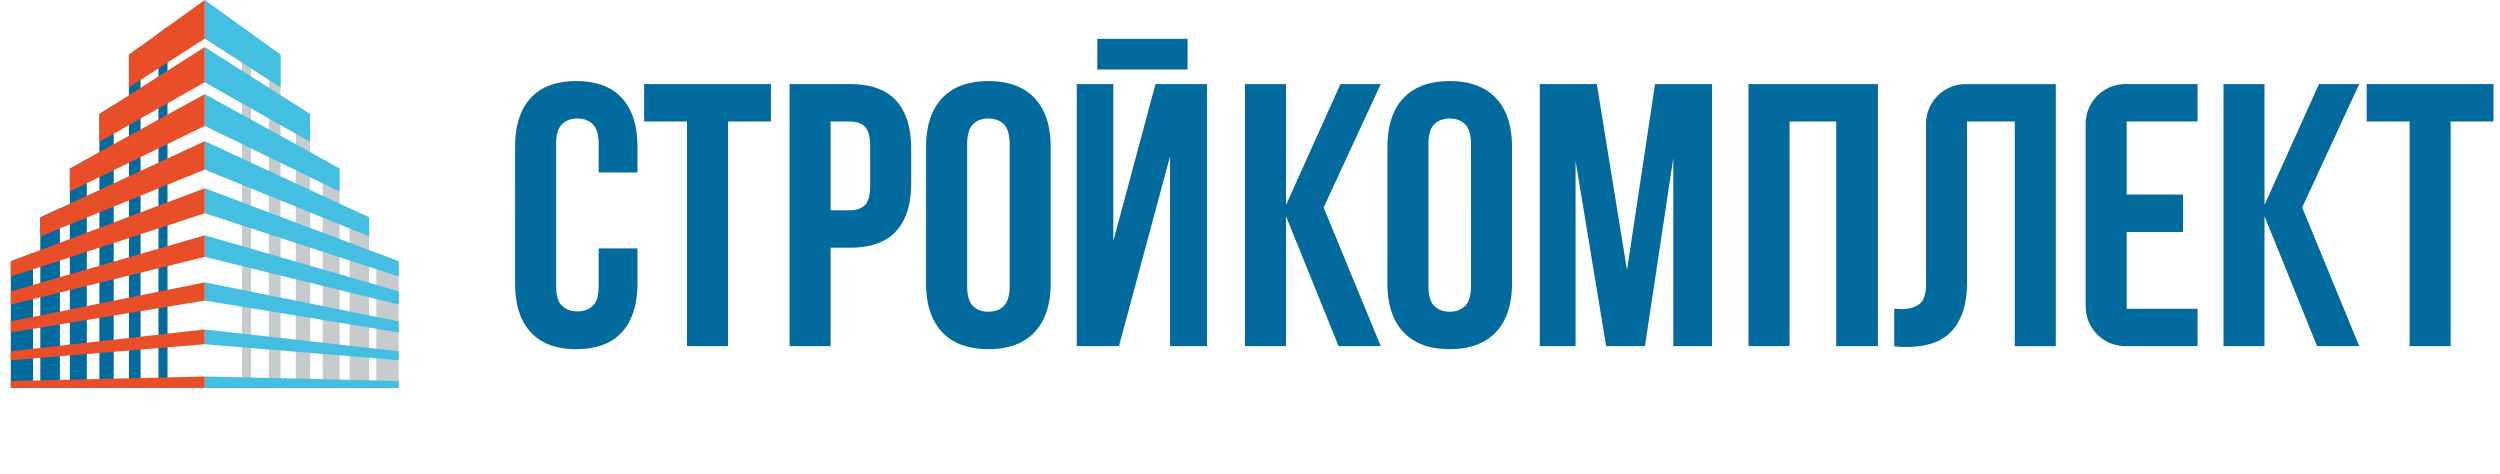
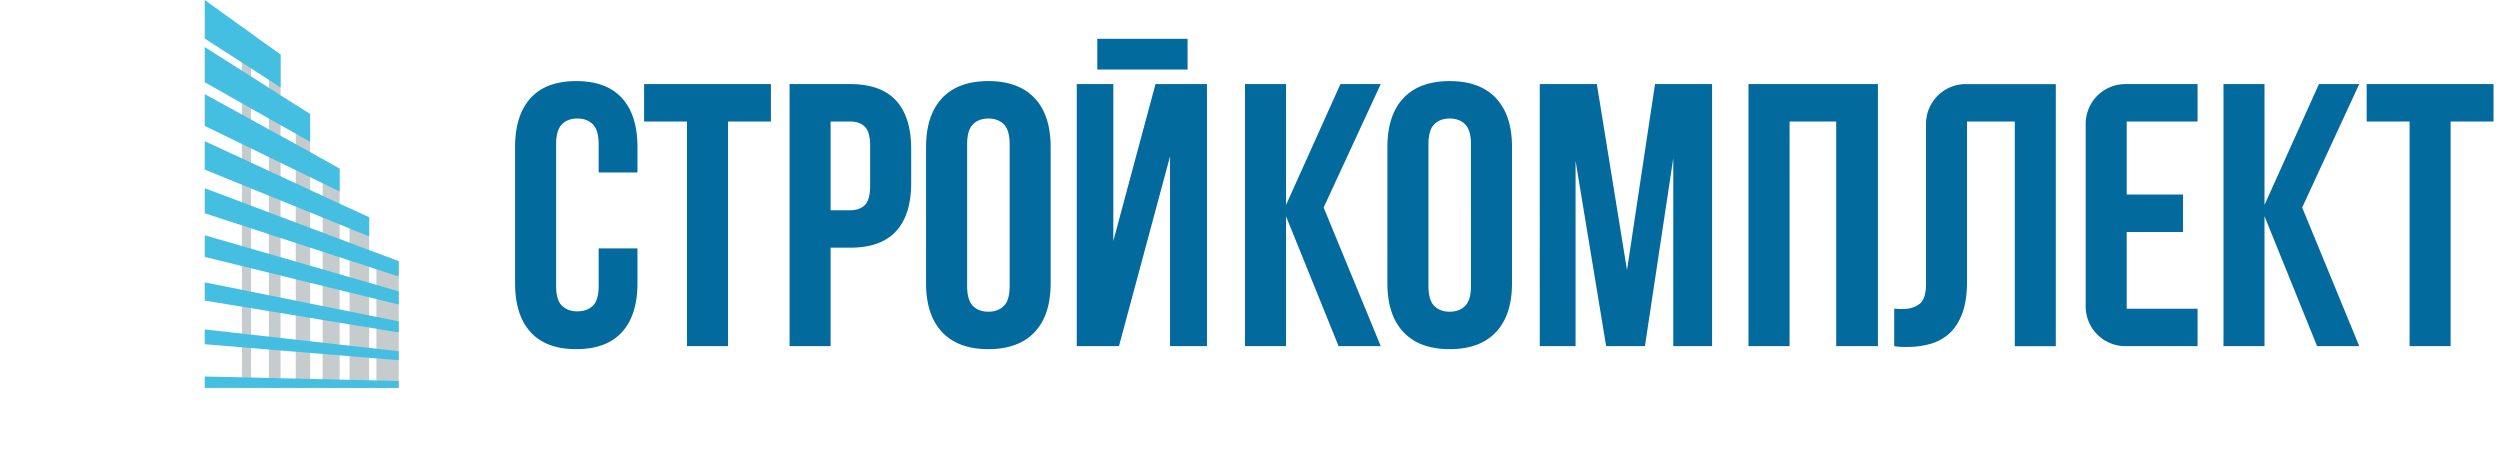
<svg xmlns="http://www.w3.org/2000/svg" width="116" height="22" viewBox="0 0 116 22" fill="none">
  <path fill-rule="evenodd" clip-rule="evenodd" d="M29.578 11.527v1.616c0 .984-.24 1.74-.719 2.267-.478.526-1.186.79-2.12.79-.935 0-1.642-.264-2.12-.79-.48-.528-.719-1.283-.719-2.267V6.82c0-.984.24-1.74.719-2.267.478-.526 1.185-.79 2.12-.79.934 0 1.642.264 2.12.79.48.527.719 1.283.719 2.267v1.181h-1.8V6.699c0-.441-.09-.75-.27-.93-.178-.18-.417-.27-.717-.27s-.54.09-.719.27c-.178.18-.268.49-.268.93v6.565c0 .441.09.747.269.92.178.175.418.262.717.262.3 0 .54-.087.72-.261.178-.174.268-.48.268-.92v-1.738h1.8zm.308-7.626h5.885v1.737h-1.99V16.06h-1.905V5.639h-1.99V3.901zm9.554 0c.957 0 1.67.256 2.137.765.468.51.702 1.257.702 2.241v1.58c0 .985-.234 1.732-.702 2.242-.467.508-1.179.764-2.137.764h-.9v4.568h-1.904V3.9h2.804zm-.9 1.737v4.118h.9c.3 0 .53-.081.693-.243.16-.162.242-.464.242-.904V6.785c0-.44-.081-.74-.243-.903-.161-.162-.392-.243-.692-.243h-.9zm6.335 7.626c0 .441.089.75.268.93.178.18.419.269.718.269.3 0 .54-.09.719-.27.179-.178.268-.489.268-.929V6.7c0-.441-.09-.75-.268-.93-.18-.18-.419-.27-.719-.27s-.54.09-.718.27c-.179.18-.268.49-.268.93v6.565zM42.97 6.82c0-.984.248-1.74.744-2.267.497-.526 1.211-.79 2.146-.79.934 0 1.65.264 2.146.79.497.527.744 1.283.744 2.267v6.323c0 .984-.247 1.74-.744 2.267-.495.526-1.212.79-2.146.79-.935 0-1.65-.264-2.146-.79-.496-.528-.745-1.283-.745-2.267V6.82zm8.948 9.24h-1.956V3.902h1.696v7.279L53.615 3.9h2.388v12.16H54.29V7.255l-2.37 8.806zM55.103 1.8v1.425h-4.188V1.8h4.188zm20.39 10.734l1.3-8.633h2.647v12.16h-1.8V7.34l-1.315 8.72h-1.8l-1.419-8.598v8.598h-1.661V3.9h2.648l1.4 8.633zM59.672 10.03v6.03h-1.904V3.902h1.904v5.607L62.197 3.9h1.87l-2.65 5.729 2.65 6.431H62.11l-2.441-6.03v-.001zm45.401 0v6.03h-1.903V3.902h1.903v5.607L107.6 3.9h1.869l-2.648 5.728 2.648 6.432h-1.956l-2.441-6.031zM66.28 13.264c0 .441.09.75.268.93.178.18.417.269.718.269.3 0 .54-.09.717-.27.18-.178.27-.489.27-.929V6.7c0-.441-.09-.75-.27-.93-.178-.18-.417-.27-.717-.27s-.54.09-.718.27c-.18.18-.268.49-.268.93v6.565zM64.376 6.82c0-.984.248-1.74.743-2.267.496-.526 1.213-.79 2.147-.79.934 0 1.65.264 2.146.79.495.527.745 1.283.745 2.267v6.323c0 .984-.249 1.74-.745 2.267-.496.526-1.212.79-2.146.79-.934 0-1.65-.264-2.147-.79-.495-.528-.744-1.283-.744-2.267l.001-6.323zm18.659 9.24H81.13V3.902h6.006v12.16H85.2V5.638h-2.163l-.001 10.423zM93.487 5.639H91.27v7.4c0 .614-.075 1.118-.224 1.512-.15.394-.353.703-.606.93-.251.223-.55.386-.875.476-.335.094-.681.14-1.03.14-.31 0-.332.009-.643-.035v-1.738c.36.018.76.07 1.155-.207.213-.15.32-.464.32-.938v-7.43c0-1.018.826-1.846 1.839-1.846h4.183v12.16h-1.903V5.638zm5.192 3.388h2.613v1.737h-2.613v3.561h3.288v1.737h-3.353a1.845 1.845 0 01-1.839-1.845v-8.47a1.845 1.845 0 011.839-1.845h3.353V5.64h-3.288v3.387zm11.135-5.125h5.886v1.737h-1.991V16.06h-1.904V5.639h-1.991V3.901z" fill="#036A9D" />
-   <path fill-rule="evenodd" clip-rule="evenodd" d="M18.5 12.123V18h-1.035v-6.267l1.035.39zm-1.371-2.038V18h-.91V9.663l.91.423zm-1.37-2.255V18h-.788V7.384l.788.445v.001zm-1.37-2.539V18h-.666V4.867l.665.424zm-1.913-3.145l.542.39V18h-.542V2.145zm-.828-.597V18h-.42V1.246l.42.303z" fill="#C6CBCE" />
-   <path fill-rule="evenodd" clip-rule="evenodd" d="M.5 12.123V18h1.034v-6.267l-1.034.39zm1.37-2.038V18h.911V9.663l-.91.423zM3.24 7.83V18h.789V7.384l-.788.445v.001zm1.371-2.539V18h.665V4.867l-.665.424zm1.913-3.145l-.542.39V18h.542V2.145zm.828-.597V18h.42V1.246l-.42.303z" fill="#036A9D" />
+   <path fill-rule="evenodd" clip-rule="evenodd" d="M18.5 12.123V18h-1.035v-6.267l1.035.39zm-1.371-2.038V18h-.91V9.663l.91.423zm-1.37-2.255V18h-.788V7.384l.788.445v.001m-1.37-2.539V18h-.666V4.867l.665.424zm-1.913-3.145l.542.39V18h-.542V2.145zm-.828-.597V18h-.42V1.246l.42.303z" fill="#C6CBCE" />
  <path fill-rule="evenodd" clip-rule="evenodd" d="M9.5 0l3.518 2.535v1.521L9.5 1.79V0zm0 15.286l9 1.011v.418l-9-.742v-.687zm0-2.184l9 1.81v.513l-9-1.478v-.846.001zm0-2.184l9 2.6v.613l-9-2.21v-1.003zm0-2.183l7.63 2.871 1.37.516v.71l-9-2.937v-1.16zm0-2.184l6.259 2.9 1.37.634v.885L9.5 7.87V6.55zm0-2.183l4.888 2.686 1.37.775v1.057L9.5 5.842V4.368zm0-2.185l3.518 2.236 1.37.871v1.29L9.5 3.817V2.183zm0 15.286l9 .21V18h-9v-.531z" fill="#44BFE1" />
-   <path fill-rule="evenodd" clip-rule="evenodd" d="M9.5 0L5.981 2.535v1.521L9.5 1.79V0zm0 2.183L5.981 4.42l-1.37.871v1.29L9.5 3.817V2.183zm0 2.185L4.611 7.054l-1.37.775v1.057L9.5 5.842V4.368zm0 2.183L3.24 9.45l-1.37.635v.884l7.63-3.1V6.55zm0 2.184l-7.63 2.871-1.37.516v.71l9-2.937v-1.16zm0 2.183l-9 2.6v.613l9-2.21v-1.003zm0 2.184l-9 1.81v.513l9-1.478v-.846.001zm0 2.184l-9 1.011v.418l9-.742v-.687zm0 2.183l-9 .21V18h9v-.531z" fill="#E84F28" />
</svg>